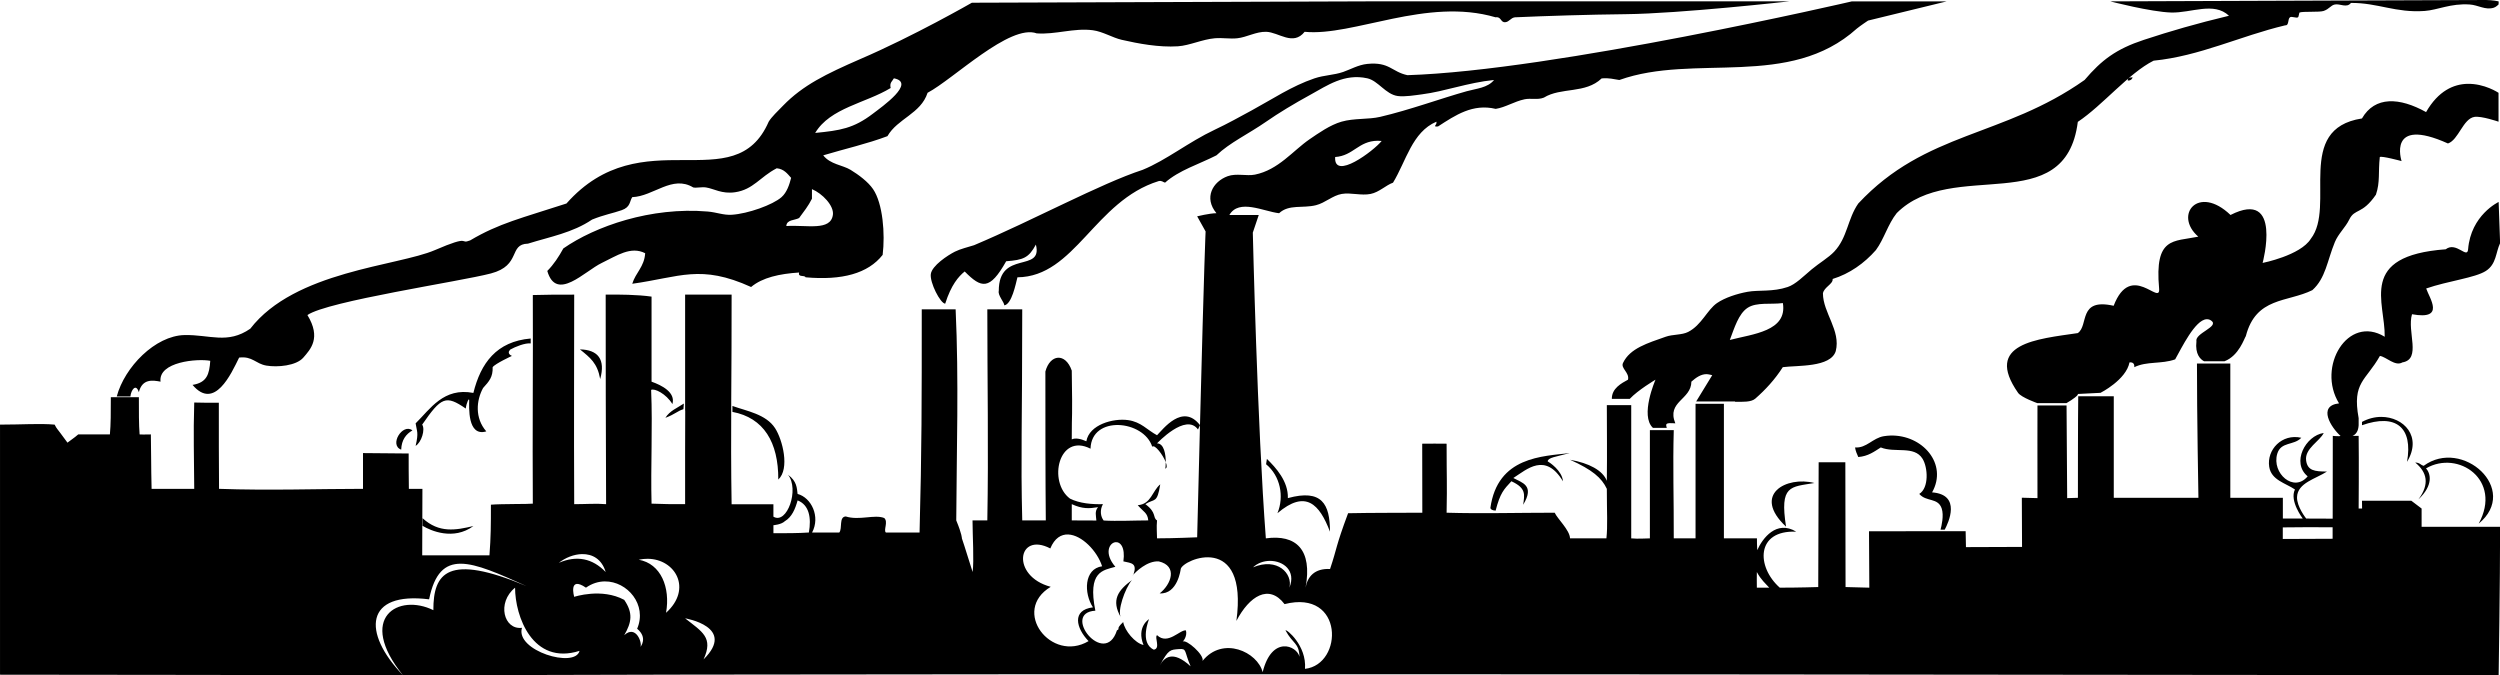
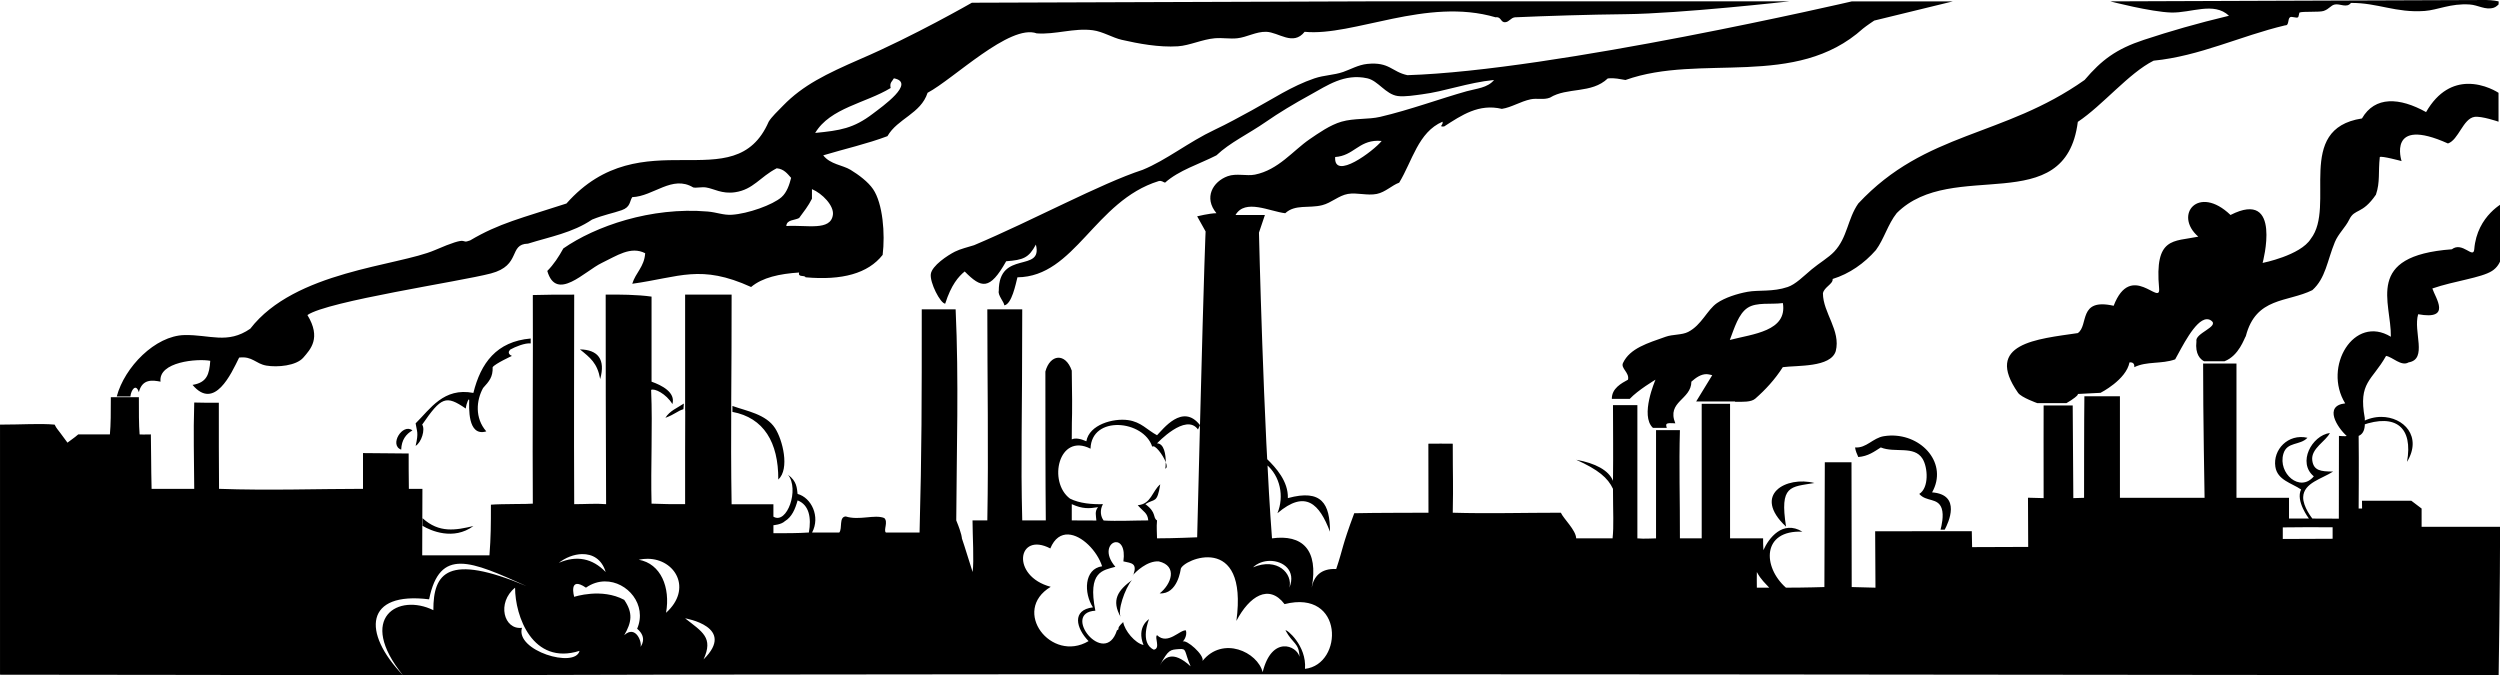
<svg xmlns="http://www.w3.org/2000/svg" xmlns:ns1="http://sodipodi.sourceforge.net/DTD/sodipodi-0.dtd" xmlns:ns2="http://www.inkscape.org/namespaces/inkscape" id="Layer_1" enable-background="new -187.67 -51.099 749.027 203.964" ns1:docname="skyline_johnny_automatic_industry_5.svg" xml:space="preserve" viewBox="-187.67 -51.099 1239.61 334.849" version="1.1" y="0px" x="0px" ns2:version="0.47 r22583">
  <ns1:namedview id="namedview39" bordercolor="#666666" ns2:pageshadow="2" guidetolerance="10" pagecolor="#ffffff" gridtolerance="10" ns2:window-maximized="0" ns2:zoom="0.7262756" objecttolerance="10" borderopacity="1" ns2:current-layer="Layer_1" ns2:cx="737.6638" ns2:guide-bbox="true" ns2:cy="-2.5195292" ns2:window-y="0" ns2:window-x="0" ns2:window-width="1680" showgrid="false" ns2:pageopacity="0" ns2:window-height="1025" showguides="true">
    <ns1:guide id="guide2872" position="1049.061,1.226" orientation="0,1" />
  </ns1:namedview>
-   <path id="path37" ns1:nodetypes="ccccsccsscssssscccsccccsccccscccccccccssssscssccsccccscccscscccccccsscsccsccssccsssccsccccccssccccssssssccsccccccsssssccsscccccccccccsssccscsssscccscccccccccccccccccscccccccccccccccccccccccccccccccccccccccccccccccccccccccccccccccccccccccccccccccccccccccccsccscccccccscccccccccccccccccccccccccccccccccccccccccccccccccccccccccccccccccccssscccccccccccccccccccccccccccsccsccccccccsscccccssccccscccccccccccccccscccccccsccccccccccccccscccccccccccccscccccccccccccccccccccccccccccccccccccccccccccccccccccccccccccccccccccccccccccccccccccccccccccccccccccccccc" d="m1043-51.092-184.32 0.672s20.201 5.253 30.238 5.531c9.866 0.276 21.161-5.485 28.636 1.602-16.117 3.869-29.111 7.633-42.178 11.94-13.836 4.562-21.018 10.049-29.411 19.9-40.402 28.539-78.715 25.349-112.22 61.252-5.364 7.693-5.337 16.874-11.94 23.88-2.799 2.971-7.592 5.788-11.113 8.736-4.171 3.493-8.002 7.459-11.94 8.787-7.452 2.524-14.382 1.375-19.9 2.378-5.187 0.938-11.279 2.919-15.145 5.582-4.903 3.378-7.624 10.896-14.318 14.318-3.11 1.588-7.631 1.137-11.113 2.378-8.912 3.171-17.745 5.699-21.193 13.026-1.24 2.635 3.318 4.784 2.481 8.27-3.197 1.764-8.08 4.271-8.012 9.511h8.89c4.005-4.314 12.611-9.418 12.767-9.511-0.1 0.228-7.789 17.85-1.292 23.88h6.875c-0.615-2.095-0.671-2.568 4.239-2.223-4.454-10.912 7.909-11.636 7.96-20.676 2.352-2.071 4.704-3.687 7.443-3.722 0.913-0.012 2.895 0.517 2.895 0.517l-7.96 13.026h19.28v0.155c3.816 0.035 7.979 0.244 10.028-1.551 5.017-4.395 9.719-9.459 13.646-15.61 7.063-0.953 23.729 0.244 26.258-7.96 2.583-10.222-6.325-18.991-6.358-28.636 0.536-3.12 5.146-4.647 4.807-7.133 8.367-2.571 15.719-7.781 21.451-14.318 4.044-5.46 5.926-12.817 10.338-18.35 27.633-27.628 83.615 3.341 89.784-45.228 12.392-8.254 25.249-24.159 37.578-30.342 22.935-2.273 42.912-12.22 65.232-17.523 2.046 0.151 1.162-3.034 2.378-3.98 0.837-0.648 3.052 0.538 3.98 0 0.387-0.223 0.575-2.305 0.775-2.378 1.786-0.658 9.841-0.052 11.94-0.775 2.85-0.981 3.465-2.778 5.582-3.205 2.499-0.508 5.96 1.898 7.96-0.775 13.386-0.083 22.201 5.027 36.596 3.98 6.438-0.466 12.823-3.83 22.278-3.205 4.268 0.284 7.759 2.906 11.94 1.602 1.049-0.281 2.378-1.602 2.378-1.602s0.117-1.524 0-1.551c-2.43-0.556-5.232-0.715-8.219-0.672zm-553.54 0.672-195.23 0.672s-28.824 16.557-55.411 27.964c-16.865 7.362-28.352 12.924-38.198 23.053-2.66 2.734-5.684 5.578-7.133 7.96-16.961 38.972-62.812-1.716-100.28 40.576-22.236 7.247-33.437 9.794-47.761 18.298-5.584 2.175 0.995-3.162-17.471 4.807-18.466 7.969-69.443 10.32-91.542 38.974-11.284 7.812-20.069 2.889-32.616 3.153-14.543 0.306-29.738 15.906-33.598 30.445h6.771c0.271-3.055 2.711-6.791 4.187-2.119 1.708-6.794 6.892-5.952 10.751-5.221-1.203-9.866 18.322-11.534 24.656-10.338-0.457 6.657-1.644 10.784-8.787 11.94 10.847 12.882 19.133-5.463 23.105-13.543 6.631-0.796 8.131 3.07 13.543 3.98 5.411 0.911 14.757 0.124 18.298-3.98 3.541-4.104 8.957-9.714 2.016-21.089 9.941-6.911 75.718-16.611 90.973-20.624 15.254-4.013 8.579-14.553 18.401-14.783 10.917-3.428 22.086-5.36 31.789-11.94 6.044-2.433 10.212-3.087 14.68-4.652 4.468-1.566 3.825-4.409 5.221-6.461 10.555-0.397 19.839-11.131 30.238-4.807 1.525 0.357 4.17-0.336 6.358 0 3.847 0.586 7.843 3.334 14.37 2.378 9.097-1.33 12.313-7.57 20.676-11.889 3.611 0.367 5.251 2.661 7.133 4.755-0.845 3.345-2.089 7.202-4.755 9.562-4.33 3.832-16.693 8.238-24.656 8.736-4.17 0.263-7.478-1.222-11.94-1.602-28.157-2.402-55.787 7.313-71.589 18.298-2.258 4.104-4.781 7.979-7.96 11.165 4.489 15.498 18.523 0.091 27.033-3.98 7.415-3.546 14.336-8.484 21.503-4.807-0.42 6.74-4.749 9.645-6.41 15.145 23.625-3.296 33.825-9.796 58.926 1.602 5.627-4.721 14.114-6.553 23.829-7.185-0.711 2.57 2.618 1.112 3.205 2.378 18.056 1.611 30.97-1.897 38.198-11.113 1.279-10.434 0.111-25.484-4.755-32.616-2.46-3.603-7.099-7.091-11.165-9.562-3.976-2.413-10.049-2.668-13.543-7.185 10.601-3.191 21.843-5.718 31.841-9.511 5.03-8.767 16.523-11.089 19.9-21.503 12.829-6.78 40.806-34.305 54.119-29.463 9.245 0.693 18.505-2.785 27.809-1.551 5.015 0.665 9.722 3.695 14.37 4.755 8.145 1.861 18.424 3.815 27.809 3.205 5.793-0.377 12.11-3.452 18.298-3.98 3.884-0.329 7.461 0.399 11.165 0 4.701-0.506 9.351-3.347 14.318-3.205 6.234 0.179 13.317 7.198 19.073 0 24.194 2.372 60.515-17.268 94.695-7.185 2.866-0.476 2.399 2.671 4.807 2.429 2.002-0.201 2.642-2.156 4.755-2.429 15.543-0.686 36.246-1.347 54.894-1.551 27.222-0.291 81.152-6.358 81.152-6.358h-210.06zm241.13 0s-147.64 34.346-220.4 36.596c-7.817-1.661-8.869-6.696-19.9-5.582-4.453 0.452-8.359 2.746-11.94 3.98-4.707 1.621-9.39 1.532-14.318 3.205-11.219 3.811-20.742 10.263-31.065 15.869-6.087 3.305-11.943 6.569-18.298 9.562-12.994 6.12-23.995 15.104-35.769 19.9-20.997 6.88-54.175 24.962-83.581 37.371-2.857 0.901-6.859 1.862-9.511 3.205-3.551 1.8-11.389 6.93-11.94 11.113-0.551 4.185 4.705 14.544 7.133 14.68 3.013-9.429 6.596-13.456 9.666-15.972 8.3 8.386 12.372 9.507 20.572-5.066 8.486-0.648 11.204-1.657 14.731-8.27 3.619 14.265-18.396 2.376-18.401 22.95-0.582 2.173 2.728 5.604 2.74 7.185 3.693-0.549 5.646-10.525 6.513-13.904 28.541-0.302 38.255-37.849 70.039-47.709 1.664-0.339 2.075 0.524 3.153 0.775 6.859-6.136 16.88-9.151 25.483-13.543 6.598-6.31 15.907-10.612 24.656-16.696 6.065-4.221 13.697-8.848 22.278-13.543 7.827-4.284 16.474-10.483 27.86-7.96 5.417 1.201 9.077 7.945 15.093 8.787 3.457 0.485 8.822-0.428 11.94-0.827 11.425-1.449 22.639-5.802 35.821-7.133-3.131 3.938-8.829 4.263-13.543 5.582-12.903 3.609-28.236 9.273-42.954 12.716-5.822 1.36-12.912 0.59-19.125 2.378-5.657 1.628-11.398 5.676-15.869 8.736-8.202 5.617-15.439 15.19-27.085 17.523-4.109 0.822-9.209-0.778-13.491 0.775-7.407 2.689-11.98 10.681-5.582 18.35-3.632 0.076-9.562 1.551-9.562 1.551l4.187 7.495s-0.683 13.405-2.791 96.038c-0.429 16.814-0.834 32.146-1.396 55.618 0 0-11.713 0.517-19.9 0.517 0-3.277-0.332-5.111 0-8.89-2.297-1.416 0.005-3.803-5.789-8.063 4.586-2.989 5.803 0.001 7.392-9.821-3.947 3.211-4.496 9.851-11.165 10.338 2.959 3.444 4.844 3.722 5.221 7.547-6.234 0-15.643 0.461-22.123 0.052-1.525-1.948-1.998-5.149-0.362-8.115-5.373 0.143-11.586-0.343-16.334-2.74-11.071-8.258-5.653-32.814 10.183-24.759 0.473-16.732 26.366-14.227 30.6-0.982 1.249-1.318 5.325 4.027 6.72 7.702-0.008-3.715-0.788-9.356-4.342-9.356 0 0 14.3-15.329 20.314-6.875l0.982-2.171c-8.602-11.113-18.432 2.186-21.296 5.014-4.987-2.673-7.84-6.57-14.318-7.495-7.401-1.057-19.324 2.24-20.727 10.493-2.856-1.318-5.584-1.762-7.237-0.93 0-15.914 0.421-7.054 0-34.115-3.109-9.013-10.784-8.167-13.077 0.465 0 24.102 0.005 54.519 0.207 73.812h-11.682c-0.793-31.46 0-47.501 0-104.67h-17.316c-0.005 34.691 0.639 70.27 0 104.67h-7.34c0.023 7.658 0.807 20.091 0.052 25.586-3.775-12.207-5.324-16.696-5.324-16.696s0.151-1.743-2.791-8.89c0.168-34.785 1.329-69.313-0.31-104.67h-16.799c0 46.299 0.021 69.392-1.085 110.67h-16.696c-1.341-1.059 1.297-5.346-0.827-7.185-4.729-1.915-12.406 1.352-19.073-0.775-3.508 0.205-1.561 5.888-3.205 7.96h-13.491c4.203-7.898-0.378-17.32-7.185-19.125-0.373-2.902-0.32-6.313-4.755-9.511 5.752 7.14-0.485 24.871-7.237 20.779v-6.151h-20.727c-0.585-34.649 0.097-69.296 0-103.95h-23.053v49.88 3.722 3.877c0.019-0 0.033 0 0.052 0-0.083 15.117-0.052 24.67-0.052 46.417-7.85 0-9.749 0.012-16.644-0.258-0.487-18.79 0.584-37.692-0.207-56.393 1.608-0.913 7.451 1.883 10.545 7.03 1.7-5.827-5.349-9.361-10.338-11.113v-42.178c-6.983-0.992-16.182-1.076-22.743-0.982 0 45.397 0.043 53.603 0.207 103.9-5.139-0.427-9.972 0-15.817 0-0.192-39.945 0-74.201 0-103.9-10.447 0-12.044 0.008-20.521 0.207 0.155 34.481-0.225 68.948 0 103.43-1.991 0.273-15.382 0.075-20.779 0.517 0 10.2-0.019 15.93-0.724 25.121h-33.34l0.103-32.978h-6.72c-0.101-6.056-0.103-12.49-0.103-17.523-6.707 0-13.179-0.192-22.64-0.207v17.729c-21.739 0-46.749 0.89-71.383 0-0.116-13.819-0.103-26.994-0.103-42.695-6.06 0-8.746 0.005-12.199-0.103-0.498 16.511-0.068 26.228 0 42.799h-21.141c-0.295-11.643-0.18-19.323-0.362-26.982-4.744 0-3.331 0.136-5.582 0-0.39-4.819-0.362-11.586-0.362-18.453h-12.56-1.344c-0 7.452-0.015 13.634-0.465 18.453h-15.714c-2.746 2.337-1.853 1.389-5.324 4.083-6.477-8.911-4.832-6.124-6.358-8.942-7.396-0.663-15.981 0-27.085 0v124c66.65 0.033 133.25 0.173 199.83 0.31-20.541-21.351-18.774-41.65 12.928-37.681 5.264-25.897 20.676-19.018 48.272-6.565-39.008-16.389-46.206-6.597-46.158 11.94-17.255-8.528-38.214 3.597-15.042 32.306 336.73-1.226 1039.1 0 1039.1 0s0.718-46.657 0.724-73.657c-12.648 0.003-38.922 0-38.922 0v-9.046l-5.117-3.877h-24.449c-0.003 2.453 0.052 3.877 0.052 3.877h-1.706s0.182-23.627 0-36.027h-3.05c1.782-0.724 2.877-2.402 3.05-5.272v-3.515c-3.305-17.935 3.552-18.438 10.545-30.858 3.166 0.461 7.577 5.372 11.165 3.205 9.559-1.576 2.167-15.331 4.755-23.88 16.762 3.059 8.575-8.028 7.03-12.767 10.841-3.75 24.265-5.277 29.566-8.684 5.301-3.407 4.851-9.103 7.081-13.801l-0.724-20.417s-13.785 6.455-15.145 23.467c-0.403 5.039-5.855-4.041-11.113 0-43.69 3.218-29.925 26.131-30.238 43.367-18.286-11.18-33.827 14.924-22.64 33.029-10.891 1.215-3.834 12.079 0.724 16.127-0.316 0.341-3.825 0-3.825 0s-0.052 18.148-0.052 41.041l-13.129-0.052s-4.711-5.843-4.549-10.648c0.238-7.096 9.403-9.07 14.835-12.664-6.125-0.007-9.689-0.415-10.338-5.582-0.724-5.842 6.883-9.563 8.736-13.543-9.015 1.308-16.191 14.729-7.96 21.503-6.845 8.25-17.91-1.494-15.093-11.165 1.8-6.155 8.262-4.032 11.94-7.96-9.648-2.195-17.214 5.974-15.92 14.37 1.011 6.625 8.033 8.058 12.767 11.268-2.837 5.703 3.877 14.421 3.877 14.421h-9.873v-10.286h-26.051v-66.576h-16.541c-0.028 24.631 0.724 66.576 0.724 66.576h-41.972v-50.345h-17.626c-0.156 8.648-0.155 50.345-0.155 50.345l-5.324 0.155-0.31-45.952h-14.421c-0.003 1.454-0.054 30.662 0 45.952l-7.753-0.207 0.103 24.397-27.809 0.103-0.155-7.908-47.916 0.052 0.155 27.964-11.785-0.31-0.103-61.872h-13.232l-0.207 61.872s-9.536 0.31-19.073 0.31c-11.667-10.328-11.904-28.656 8.167-27.757-9.797-5.97-16.746 3.287-19.332 9.149-0.153-3.899-0.155-2.646-0.155-5.841-6.995 0.035-10.363 0-16.385 0v-66.731h-14.059v66.731h-10.803c0.059-19.561-0.506-35.988 0-53.653h-8.632-3.205v53.653c-2.673 0-5.471 0.334-9.252 0-0.003-31.507-0-65.158 0-66.059h-12.095c0.008 14.99 0.175 22.659 0 37.526-2.034-5.167-8.793-8.784-18.246-10.441 11.011 4.956 15.677 8.94 18.246 14.421 0 11.877 0.465 18.409-0.207 24.552h-18.04c-0.132-4.112-6.306-9.76-7.598-12.716-17.887 0-36.639 0.513-53.602 0 0.298-15.808 0-16.164 0-34.218-4.875-0.101-7.063 0-12.095 0 0 9.864 0.019 22.342 0.052 34.218-14.096 0.081-24.18 0.01-36.803 0.258-6.357 17.054-5.311 16.837-8.942 27.654-7.683-0.382-11.186 3.81-12.147 9.252 3.498-18.927-4.721-26.517-19.694-24.449-4.26-56.081-6.461-151.6-6.461-151.6l2.946-8.736h-14.576c4.759-8.212 16.976-1.752 24.656-0.879 4.899-4.555 11.683-2.323 18.298-3.98 4.58-1.151 8.232-4.807 12.767-5.582 4.542-0.776 9.634 0.946 14.318 0 4.286-0.865 7.65-4.388 11.113-5.582 6.527-10.71 9.428-25.074 21.503-30.238 0.508 1.732-2.275 2.52 0.775 2.378 8.715-5.639 17.246-11.435 28.636-8.736 4.822-0.743 9.131-3.657 14.318-4.755 3.128-0.657 6.446 0.423 9.562-0.827 8.544-5.272 20.553-1.8 28.636-9.511 3.578-0.389 5.995 0.383 8.787 0.775 37.314-13.353 84.25 4.679 117.75-25.483 1.75-1.436 5.582-3.98 5.582-3.98l38.974-9.511h-46.934l-0 0zm-340.22 228.52c0.003 1.794-0.165 3.153-0.31 3.153 1.009-0.194 0.944-1.483 0.31-3.153zm-134.81-190.37c11.152 2.16-5.943 14.125-10.39 17.523-9.623 7.352-16.305 8.35-28.636 9.562 7.445-12.448 25.052-14.757 37.423-22.278-0.632-2.751 0.894-3.391 1.602-4.807zm780.14 2.74c-6.66 0.187-14.298 3.36-20.417 14.008-13.092-7.286-25.354-8.024-31.789 3.153-33.621 5.191-12.783 43.52-25.379 59.701-5.141 8.242-23.88 11.94-23.88 11.94s10.003-36.971-15.92-23.777c-15.942-15.302-28.353 0.002-15.972 10.751-12.387 2.555-21.755 0.003-19.435 25.69 0.823 9.107-13.948-13.765-22.536 8.58-17.793-4.009-12.243 9.755-17.781 13.543-20.07 2.951-46.793 5.025-29.618 29.618 1.625 2.327 9.562 5.117 9.562 5.117h14.421s4.26-2.405 5.634-4.135v-0.414l11.268-0.569s12.7-6.415 14.37-15.093c1.733-0.149 2.52 0.646 2.378 2.378 6.223-3.057 13.424-1.429 20.262-3.877 3.195-5.656 9.846-19.539 15.558-19.9 0.816-0.052 1.613 0.159 2.378 0.724 4.093 3.02-8.348 6.178-7.392 10.286-0.731 6.42 2.011 8.884 3.773 9.821h10.183c7.185-2.8 9.776-11.408 10.545-12.457 5.013-19.486 20.606-16.669 32.978-22.795 6.59-5.883 7.377-14.606 11.165-23.829 1.704-4.153 5.242-7.253 7.133-11.165 2.766-5.711 6.326-2.289 13.232-12.354 2.144-6.347 1.077-11.005 1.913-18.66 0.918-0.665 10.803 2.016 10.803 2.016s-7.336-22.375 23.002-8.736c5.238-1.768 7.471-12.286 13.129-13.181 3.465-0.546 11.94 2.378 11.94 2.378v-14.318s-6.944-4.686-15.507-4.445zm-540.3 28.222c0.638-0.008 1.311 0.045 2.016 0.103-3.902 4.891-23.853 19.856-23.053 7.96 9.071-0.628 11.474-7.929 21.037-8.063zm-280.47 23.984c5.103 2.129 10.997 8.202 10.39 12.716-1.105 8.196-12.911 4.941-23.105 5.582 0.197-3.252 4.136-2.754 6.358-3.98 2.255-3.05 4.595-6.021 6.358-9.562v-4.755zm481.43 56.496c2.302 14.011-14.938 15.311-26.31 18.298 2.268-5.958 4.324-12.956 8.787-15.92 4.463-2.964 11.697-1.575 17.523-2.378zm-620.88 17.572c-16.985 1.469-24.765 12.196-28.429 26.982-14.749-2.852-21.378 7.941-28.636 15.093 0.612 4.124 1.58 4.41 0 11.165 2.875-1.704 4.88-8.131 3.256-10.545 9.454-13.688 11.718-14.777 21.606-7.96 0.333-2.905 1.712-5.693 1.706-4.032-0.01 2.992-1.025 18.178 8.477 15.352-5.792-6.642-4.948-15.42-1.602-21.503 3.034-3.352 4.9-5.412 4.755-10.338 1.265-1.77 9.562-5.582 9.562-5.582s-2.896-1.061-0.827-3.153c2.454-1.365 7.318-3.353 10.131-3.05v-2.429zm75.931 32.254c-3.138 2.108-7.085 3.644-9.149 7.081 4.893-1.835 5.901-3.365 8.942-4.29l0.207-2.791zm24.087 1.189v2.946c15.518 2.896 22.832 15.063 22.743 33.546 5.783-5.316 2.131-19.742-1.602-25.483-4.521-6.953-14.049-8.456-21.141-11.01zm817.52 5.427c-3.128 0.001-6.424 0.81-9.511 2.481v1.654c16.878-5.975 25.364 1.083 22.33 18.143 7.656-12.572-1.646-22.283-12.819-22.278zm-243.35 9.252c-1.059 0.031-2.123 0.141-3.205 0.31-5.546 0.865-8.661 6.049-14.318 5.582 0.263 1.857 0.971 3.273 1.602 4.755 4.906-0.395 7.916-2.696 11.165-4.755 6.96 2.881 16.517-1.069 20.676 5.582 2.699 4.306 3.289 14.457-1.602 17.471 3.498 4.044 9.247 1.735 11.113 7.185 1.188 3.478-0.099 8.814-0.569 10.545h2.068c1.857-3.464 8.393-17.389-6.254-18.505 7.95-14.102-4.787-28.637-20.676-28.171zm-309.15 11.578-0.414 2.636c7.081 5.814 9.054 16.018 5.634 24.294 14.006-11.915 20.842-4.516 26.051 9.149 0-13.665-3.956-21.271-20.882-16.644 0.259-8.328-5.96-15.118-10.39-19.435zm-232.7 20.572c5.733 2.246 6.883 8.623 5.582 15.92-5.213 0.376-11.774 0.362-17.574 0.362v-3.98s3.877-0.27 5.634-1.964c3.492-2.074 5.142-5.979 6.358-10.338zm135.94 1.861c5.362 2.449 8.606 2.209 13.026 1.499-1.78 2.051-0.959 4.363-0.827 6.616-3.449 0-8.75-0.052-12.199-0.052v-8.063-0zm-321.87 6.99v3.773c3.915 2.363 15.259 7.407 25.175 0.091-8.788 2.074-16.992 3.601-25.175-3.865v-0-0zm934.7 4.433c4.106-0.021 8.235 0.003 12.354 0.052v5.686l-24.707 0.103v-5.737c4.154-0.038 8.248-0.082 12.354-0.103v0 0zm-614.58 3.618c6.704 0.281 14.342 8.157 16.799 15.765-9.064 1.285-9.1 13.396-4.549 20.366-10.652 1.302-8.357 10.353-2.171 16.747-18.525 10.968-38.502-15.067-18.763-26.93-19.98-5.318-16.507-27.548-0.207-19.022 2.113-5.123 5.379-7.074 8.89-6.926zm23.364 3.825c2.37-0.29 4.976 2.342 3.98 9.511 4.063 0.892 6.912 0.885 5.014 6.461 1.02-1.089 6.649-6.816 12.509-6.461 9.58 2.253 6.19 11.403 0.465 15.869 8.992 0.55 10.441-12.095 10.441-12.095 1.064-4.787 33.549-18.466 27.602 25.741 6.425-12.286 16.112-18.535 23.88-8.322 29.561-7.52 29.275 29.931 10.131 32.099 0.923-11.524-9.257-19.89-9.666-19.073 3.655 6.785 6.725 6.115 6.926 13.077-1.28-5.535-13.724-10.747-18.246 7.65-2.525-10.017-19.764-18.087-29.825-5.582 1.099-2.887-8.144-10.96-9.821-9.562 0 0 2.39-2.41 1.602-5.582-2.967-0.468-8.984 7.474-14.318 2.378-1.48 0.89 1.888 6.599-1.602 7.185-7.288-3.34-2.378-15.145-2.378-15.145s-6.357 3.819-2.74 12.819c-4.17-0.868-9.355-7.059-10.079-11.372-4.139 3.883-1.085 2.962-3.101 4.135-6.025 18.753-27.907-8.776-10.7-9.769-3.972-19.631 3.845-20.016 9.924-21.761-5.718-6.622-3.047-11.826 0-12.199zm8.994 15.972c-0.102 0.109-0.414 0.414-0.414 0.414s0.303 0.042 0.414-0.414zm-273.45-10.07c5.105-0.1 9.781 2.408 11.733 8.89-6.553-6.82-14.398-8.38-23.26-4.549 3.337-2.607 7.556-4.264 11.527-4.342zm32.512 2.326c13.746 0.053 22.368 14.892 9.149 26.775 2.235-12.569-2.561-24.373-13.543-26.31 1.514-0.33 2.971-0.471 4.394-0.465zm308.58 1.034c6.673-0.022 13.058 4.83 9.666 13.284 1.722-6.923-5.937-15.182-18.04-10.079 2.247-2.143 5.34-3.195 8.374-3.205zm241.44 5.531c2.104 3.896 4.242 5.643 6.151 7.753h-6.151c0-2.299-0.08-5.74 0-7.753zm-571.22 4.652c11.169-0.099 21.112 11.581 16.024 23.467 5.49 4.578 1.602 9.046 1.602 9.046 1.085-1.874-2.18-11.265-8.012-5.841 3.693-6.382 4.472-10.988 0-17.523-11.213-6.047-24.811-1.499-24.811-1.499s-3.045-10.594 5.841-4.549c3.021-2.131 6.228-3.074 9.356-3.101zm-44.504 3.101c-0.018 14.095 8.672 38.679 31.962 31.335-2.166 8.834-31.949-0.087-28.55-11.434-9.011 1.121-12.587-12.467-3.412-19.9zm84.305 15.197s25.591 4.222 9.149 20.366c5.006-10.867-0.628-13.637-9.149-20.366zm244.95 15.248c3.956-0.3 2.41 0.955 5.707 8.559-9.013-8.341-13.198-4.215-15.251-0.487 4.283-7.886 5.061-7.733 9.545-8.073z" />
-   <path id="path9" d="m869.81-12.737c-0.351 0.978-1.016 1.636-2.388 1.591-0.371-1.695 1.138-1.518 2.388-1.591z" />
+   <path id="path37" ns1:nodetypes="ccccsccsscssssscccsccccsccccscccccccccssssscssccsccccscccscscccccccsscsccsccssccsssccsccccccssccccssssssccsccccccsssssccsscccccccccccsssccscsssscccscccccccccccccccccscccccccccccccccccccccccccccccccccccccccccccccccccccccccccccccccccccccccccccccccccccccccccsccscccccccscccccccccccccccccccccccccccccccccccccccccccccccccccccccccccccccccccssscccccccccccccccccccccccccccsccsccccccccsscccccssccccscccccccccccccccscccccccsccccccccccccccscccccccccccccscccccccccccccccccccccccccccccccccccccccccccccccccccccccccccccccccccccccccccccccccccccccccccccccccccccccccc" d="m1043-51.092-184.32 0.672s20.201 5.253 30.238 5.531c9.866 0.276 21.161-5.485 28.636 1.602-16.117 3.869-29.111 7.633-42.178 11.94-13.836 4.562-21.018 10.049-29.411 19.9-40.402 28.539-78.715 25.349-112.22 61.252-5.364 7.693-5.337 16.874-11.94 23.88-2.799 2.971-7.592 5.788-11.113 8.736-4.171 3.493-8.002 7.459-11.94 8.787-7.452 2.524-14.382 1.375-19.9 2.378-5.187 0.938-11.279 2.919-15.145 5.582-4.903 3.378-7.624 10.896-14.318 14.318-3.11 1.588-7.631 1.137-11.113 2.378-8.912 3.171-17.745 5.699-21.193 13.026-1.24 2.635 3.318 4.784 2.481 8.27-3.197 1.764-8.08 4.271-8.012 9.511h8.89c4.005-4.314 12.611-9.418 12.767-9.511-0.1 0.228-7.789 17.85-1.292 23.88h6.875c-0.615-2.095-0.671-2.568 4.239-2.223-4.454-10.912 7.909-11.636 7.96-20.676 2.352-2.071 4.704-3.687 7.443-3.722 0.913-0.012 2.895 0.517 2.895 0.517l-7.96 13.026h19.28v0.155c3.816 0.035 7.979 0.244 10.028-1.551 5.017-4.395 9.719-9.459 13.646-15.61 7.063-0.953 23.729 0.244 26.258-7.96 2.583-10.222-6.325-18.991-6.358-28.636 0.536-3.12 5.146-4.647 4.807-7.133 8.367-2.571 15.719-7.781 21.451-14.318 4.044-5.46 5.926-12.817 10.338-18.35 27.633-27.628 83.615 3.341 89.784-45.228 12.392-8.254 25.249-24.159 37.578-30.342 22.935-2.273 42.912-12.22 65.232-17.523 2.046 0.151 1.162-3.034 2.378-3.98 0.837-0.648 3.052 0.538 3.98 0 0.387-0.223 0.575-2.305 0.775-2.378 1.786-0.658 9.841-0.052 11.94-0.775 2.85-0.981 3.465-2.778 5.582-3.205 2.499-0.508 5.96 1.898 7.96-0.775 13.386-0.083 22.201 5.027 36.596 3.98 6.438-0.466 12.823-3.83 22.278-3.205 4.268 0.284 7.759 2.906 11.94 1.602 1.049-0.281 2.378-1.602 2.378-1.602s0.117-1.524 0-1.551c-2.43-0.556-5.232-0.715-8.219-0.672zm-553.54 0.672-195.23 0.672s-28.824 16.557-55.411 27.964c-16.865 7.362-28.352 12.924-38.198 23.053-2.66 2.734-5.684 5.578-7.133 7.96-16.961 38.972-62.812-1.716-100.28 40.576-22.236 7.247-33.437 9.794-47.761 18.298-5.584 2.175 0.995-3.162-17.471 4.807-18.466 7.969-69.443 10.32-91.542 38.974-11.284 7.812-20.069 2.889-32.616 3.153-14.543 0.306-29.738 15.906-33.598 30.445h6.771c0.271-3.055 2.711-6.791 4.187-2.119 1.708-6.794 6.892-5.952 10.751-5.221-1.203-9.866 18.322-11.534 24.656-10.338-0.457 6.657-1.644 10.784-8.787 11.94 10.847 12.882 19.133-5.463 23.105-13.543 6.631-0.796 8.131 3.07 13.543 3.98 5.411 0.911 14.757 0.124 18.298-3.98 3.541-4.104 8.957-9.714 2.016-21.089 9.941-6.911 75.718-16.611 90.973-20.624 15.254-4.013 8.579-14.553 18.401-14.783 10.917-3.428 22.086-5.36 31.789-11.94 6.044-2.433 10.212-3.087 14.68-4.652 4.468-1.566 3.825-4.409 5.221-6.461 10.555-0.397 19.839-11.131 30.238-4.807 1.525 0.357 4.17-0.336 6.358 0 3.847 0.586 7.843 3.334 14.37 2.378 9.097-1.33 12.313-7.57 20.676-11.889 3.611 0.367 5.251 2.661 7.133 4.755-0.845 3.345-2.089 7.202-4.755 9.562-4.33 3.832-16.693 8.238-24.656 8.736-4.17 0.263-7.478-1.222-11.94-1.602-28.157-2.402-55.787 7.313-71.589 18.298-2.258 4.104-4.781 7.979-7.96 11.165 4.489 15.498 18.523 0.091 27.033-3.98 7.415-3.546 14.336-8.484 21.503-4.807-0.42 6.74-4.749 9.645-6.41 15.145 23.625-3.296 33.825-9.796 58.926 1.602 5.627-4.721 14.114-6.553 23.829-7.185-0.711 2.57 2.618 1.112 3.205 2.378 18.056 1.611 30.97-1.897 38.198-11.113 1.279-10.434 0.111-25.484-4.755-32.616-2.46-3.603-7.099-7.091-11.165-9.562-3.976-2.413-10.049-2.668-13.543-7.185 10.601-3.191 21.843-5.718 31.841-9.511 5.03-8.767 16.523-11.089 19.9-21.503 12.829-6.78 40.806-34.305 54.119-29.463 9.245 0.693 18.505-2.785 27.809-1.551 5.015 0.665 9.722 3.695 14.37 4.755 8.145 1.861 18.424 3.815 27.809 3.205 5.793-0.377 12.11-3.452 18.298-3.98 3.884-0.329 7.461 0.399 11.165 0 4.701-0.506 9.351-3.347 14.318-3.205 6.234 0.179 13.317 7.198 19.073 0 24.194 2.372 60.515-17.268 94.695-7.185 2.866-0.476 2.399 2.671 4.807 2.429 2.002-0.201 2.642-2.156 4.755-2.429 15.543-0.686 36.246-1.347 54.894-1.551 27.222-0.291 81.152-6.358 81.152-6.358h-210.06zm241.13 0s-147.64 34.346-220.4 36.596c-7.817-1.661-8.869-6.696-19.9-5.582-4.453 0.452-8.359 2.746-11.94 3.98-4.707 1.621-9.39 1.532-14.318 3.205-11.219 3.811-20.742 10.263-31.065 15.869-6.087 3.305-11.943 6.569-18.298 9.562-12.994 6.12-23.995 15.104-35.769 19.9-20.997 6.88-54.175 24.962-83.581 37.371-2.857 0.901-6.859 1.862-9.511 3.205-3.551 1.8-11.389 6.93-11.94 11.113-0.551 4.185 4.705 14.544 7.133 14.68 3.013-9.429 6.596-13.456 9.666-15.972 8.3 8.386 12.372 9.507 20.572-5.066 8.486-0.648 11.204-1.657 14.731-8.27 3.619 14.265-18.396 2.376-18.401 22.95-0.582 2.173 2.728 5.604 2.74 7.185 3.693-0.549 5.646-10.525 6.513-13.904 28.541-0.302 38.255-37.849 70.039-47.709 1.664-0.339 2.075 0.524 3.153 0.775 6.859-6.136 16.88-9.151 25.483-13.543 6.598-6.31 15.907-10.612 24.656-16.696 6.065-4.221 13.697-8.848 22.278-13.543 7.827-4.284 16.474-10.483 27.86-7.96 5.417 1.201 9.077 7.945 15.093 8.787 3.457 0.485 8.822-0.428 11.94-0.827 11.425-1.449 22.639-5.802 35.821-7.133-3.131 3.938-8.829 4.263-13.543 5.582-12.903 3.609-28.236 9.273-42.954 12.716-5.822 1.36-12.912 0.59-19.125 2.378-5.657 1.628-11.398 5.676-15.869 8.736-8.202 5.617-15.439 15.19-27.085 17.523-4.109 0.822-9.209-0.778-13.491 0.775-7.407 2.689-11.98 10.681-5.582 18.35-3.632 0.076-9.562 1.551-9.562 1.551l4.187 7.495s-0.683 13.405-2.791 96.038c-0.429 16.814-0.834 32.146-1.396 55.618 0 0-11.713 0.517-19.9 0.517 0-3.277-0.332-5.111 0-8.89-2.297-1.416 0.005-3.803-5.789-8.063 4.586-2.989 5.803 0.001 7.392-9.821-3.947 3.211-4.496 9.851-11.165 10.338 2.959 3.444 4.844 3.722 5.221 7.547-6.234 0-15.643 0.461-22.123 0.052-1.525-1.948-1.998-5.149-0.362-8.115-5.373 0.143-11.586-0.343-16.334-2.74-11.071-8.258-5.653-32.814 10.183-24.759 0.473-16.732 26.366-14.227 30.6-0.982 1.249-1.318 5.325 4.027 6.72 7.702-0.008-3.715-0.788-9.356-4.342-9.356 0 0 14.3-15.329 20.314-6.875l0.982-2.171c-8.602-11.113-18.432 2.186-21.296 5.014-4.987-2.673-7.84-6.57-14.318-7.495-7.401-1.057-19.324 2.24-20.727 10.493-2.856-1.318-5.584-1.762-7.237-0.93 0-15.914 0.421-7.054 0-34.115-3.109-9.013-10.784-8.167-13.077 0.465 0 24.102 0.005 54.519 0.207 73.812h-11.682c-0.793-31.46 0-47.501 0-104.67h-17.316c-0.005 34.691 0.639 70.27 0 104.67h-7.34c0.023 7.658 0.807 20.091 0.052 25.586-3.775-12.207-5.324-16.696-5.324-16.696s0.151-1.743-2.791-8.89c0.168-34.785 1.329-69.313-0.31-104.67h-16.799c0 46.299 0.021 69.392-1.085 110.67h-16.696c-1.341-1.059 1.297-5.346-0.827-7.185-4.729-1.915-12.406 1.352-19.073-0.775-3.508 0.205-1.561 5.888-3.205 7.96h-13.491c4.203-7.898-0.378-17.32-7.185-19.125-0.373-2.902-0.32-6.313-4.755-9.511 5.752 7.14-0.485 24.871-7.237 20.779v-6.151h-20.727c-0.585-34.649 0.097-69.296 0-103.95h-23.053v49.88 3.722 3.877c0.019-0 0.033 0 0.052 0-0.083 15.117-0.052 24.67-0.052 46.417-7.85 0-9.749 0.012-16.644-0.258-0.487-18.79 0.584-37.692-0.207-56.393 1.608-0.913 7.451 1.883 10.545 7.03 1.7-5.827-5.349-9.361-10.338-11.113v-42.178c-6.983-0.992-16.182-1.076-22.743-0.982 0 45.397 0.043 53.603 0.207 103.9-5.139-0.427-9.972 0-15.817 0-0.192-39.945 0-74.201 0-103.9-10.447 0-12.044 0.008-20.521 0.207 0.155 34.481-0.225 68.948 0 103.43-1.991 0.273-15.382 0.075-20.779 0.517 0 10.2-0.019 15.93-0.724 25.121h-33.34l0.103-32.978h-6.72c-0.101-6.056-0.103-12.49-0.103-17.523-6.707 0-13.179-0.192-22.64-0.207v17.729c-21.739 0-46.749 0.89-71.383 0-0.116-13.819-0.103-26.994-0.103-42.695-6.06 0-8.746 0.005-12.199-0.103-0.498 16.511-0.068 26.228 0 42.799h-21.141c-0.295-11.643-0.18-19.323-0.362-26.982-4.744 0-3.331 0.136-5.582 0-0.39-4.819-0.362-11.586-0.362-18.453h-12.56-1.344c-0 7.452-0.015 13.634-0.465 18.453h-15.714c-2.746 2.337-1.853 1.389-5.324 4.083-6.477-8.911-4.832-6.124-6.358-8.942-7.396-0.663-15.981 0-27.085 0v124c66.65 0.033 133.25 0.173 199.83 0.31-20.541-21.351-18.774-41.65 12.928-37.681 5.264-25.897 20.676-19.018 48.272-6.565-39.008-16.389-46.206-6.597-46.158 11.94-17.255-8.528-38.214 3.597-15.042 32.306 336.73-1.226 1039.1 0 1039.1 0s0.718-46.657 0.724-73.657c-12.648 0.003-38.922 0-38.922 0v-9.046l-5.117-3.877h-24.449c-0.003 2.453 0.052 3.877 0.052 3.877h-1.706s0.182-23.627 0-36.027c1.782-0.724 2.877-2.402 3.05-5.272v-3.515c-3.305-17.935 3.552-18.438 10.545-30.858 3.166 0.461 7.577 5.372 11.165 3.205 9.559-1.576 2.167-15.331 4.755-23.88 16.762 3.059 8.575-8.028 7.03-12.767 10.841-3.75 24.265-5.277 29.566-8.684 5.301-3.407 4.851-9.103 7.081-13.801l-0.724-20.417s-13.785 6.455-15.145 23.467c-0.403 5.039-5.855-4.041-11.113 0-43.69 3.218-29.925 26.131-30.238 43.367-18.286-11.18-33.827 14.924-22.64 33.029-10.891 1.215-3.834 12.079 0.724 16.127-0.316 0.341-3.825 0-3.825 0s-0.052 18.148-0.052 41.041l-13.129-0.052s-4.711-5.843-4.549-10.648c0.238-7.096 9.403-9.07 14.835-12.664-6.125-0.007-9.689-0.415-10.338-5.582-0.724-5.842 6.883-9.563 8.736-13.543-9.015 1.308-16.191 14.729-7.96 21.503-6.845 8.25-17.91-1.494-15.093-11.165 1.8-6.155 8.262-4.032 11.94-7.96-9.648-2.195-17.214 5.974-15.92 14.37 1.011 6.625 8.033 8.058 12.767 11.268-2.837 5.703 3.877 14.421 3.877 14.421h-9.873v-10.286h-26.051v-66.576h-16.541c-0.028 24.631 0.724 66.576 0.724 66.576h-41.972v-50.345h-17.626c-0.156 8.648-0.155 50.345-0.155 50.345l-5.324 0.155-0.31-45.952h-14.421c-0.003 1.454-0.054 30.662 0 45.952l-7.753-0.207 0.103 24.397-27.809 0.103-0.155-7.908-47.916 0.052 0.155 27.964-11.785-0.31-0.103-61.872h-13.232l-0.207 61.872s-9.536 0.31-19.073 0.31c-11.667-10.328-11.904-28.656 8.167-27.757-9.797-5.97-16.746 3.287-19.332 9.149-0.153-3.899-0.155-2.646-0.155-5.841-6.995 0.035-10.363 0-16.385 0v-66.731h-14.059v66.731h-10.803c0.059-19.561-0.506-35.988 0-53.653h-8.632-3.205v53.653c-2.673 0-5.471 0.334-9.252 0-0.003-31.507-0-65.158 0-66.059h-12.095c0.008 14.99 0.175 22.659 0 37.526-2.034-5.167-8.793-8.784-18.246-10.441 11.011 4.956 15.677 8.94 18.246 14.421 0 11.877 0.465 18.409-0.207 24.552h-18.04c-0.132-4.112-6.306-9.76-7.598-12.716-17.887 0-36.639 0.513-53.602 0 0.298-15.808 0-16.164 0-34.218-4.875-0.101-7.063 0-12.095 0 0 9.864 0.019 22.342 0.052 34.218-14.096 0.081-24.18 0.01-36.803 0.258-6.357 17.054-5.311 16.837-8.942 27.654-7.683-0.382-11.186 3.81-12.147 9.252 3.498-18.927-4.721-26.517-19.694-24.449-4.26-56.081-6.461-151.6-6.461-151.6l2.946-8.736h-14.576c4.759-8.212 16.976-1.752 24.656-0.879 4.899-4.555 11.683-2.323 18.298-3.98 4.58-1.151 8.232-4.807 12.767-5.582 4.542-0.776 9.634 0.946 14.318 0 4.286-0.865 7.65-4.388 11.113-5.582 6.527-10.71 9.428-25.074 21.503-30.238 0.508 1.732-2.275 2.52 0.775 2.378 8.715-5.639 17.246-11.435 28.636-8.736 4.822-0.743 9.131-3.657 14.318-4.755 3.128-0.657 6.446 0.423 9.562-0.827 8.544-5.272 20.553-1.8 28.636-9.511 3.578-0.389 5.995 0.383 8.787 0.775 37.314-13.353 84.25 4.679 117.75-25.483 1.75-1.436 5.582-3.98 5.582-3.98l38.974-9.511h-46.934l-0 0zm-340.22 228.52c0.003 1.794-0.165 3.153-0.31 3.153 1.009-0.194 0.944-1.483 0.31-3.153zm-134.81-190.37c11.152 2.16-5.943 14.125-10.39 17.523-9.623 7.352-16.305 8.35-28.636 9.562 7.445-12.448 25.052-14.757 37.423-22.278-0.632-2.751 0.894-3.391 1.602-4.807zm780.14 2.74c-6.66 0.187-14.298 3.36-20.417 14.008-13.092-7.286-25.354-8.024-31.789 3.153-33.621 5.191-12.783 43.52-25.379 59.701-5.141 8.242-23.88 11.94-23.88 11.94s10.003-36.971-15.92-23.777c-15.942-15.302-28.353 0.002-15.972 10.751-12.387 2.555-21.755 0.003-19.435 25.69 0.823 9.107-13.948-13.765-22.536 8.58-17.793-4.009-12.243 9.755-17.781 13.543-20.07 2.951-46.793 5.025-29.618 29.618 1.625 2.327 9.562 5.117 9.562 5.117h14.421s4.26-2.405 5.634-4.135v-0.414l11.268-0.569s12.7-6.415 14.37-15.093c1.733-0.149 2.52 0.646 2.378 2.378 6.223-3.057 13.424-1.429 20.262-3.877 3.195-5.656 9.846-19.539 15.558-19.9 0.816-0.052 1.613 0.159 2.378 0.724 4.093 3.02-8.348 6.178-7.392 10.286-0.731 6.42 2.011 8.884 3.773 9.821h10.183c7.185-2.8 9.776-11.408 10.545-12.457 5.013-19.486 20.606-16.669 32.978-22.795 6.59-5.883 7.377-14.606 11.165-23.829 1.704-4.153 5.242-7.253 7.133-11.165 2.766-5.711 6.326-2.289 13.232-12.354 2.144-6.347 1.077-11.005 1.913-18.66 0.918-0.665 10.803 2.016 10.803 2.016s-7.336-22.375 23.002-8.736c5.238-1.768 7.471-12.286 13.129-13.181 3.465-0.546 11.94 2.378 11.94 2.378v-14.318s-6.944-4.686-15.507-4.445zm-540.3 28.222c0.638-0.008 1.311 0.045 2.016 0.103-3.902 4.891-23.853 19.856-23.053 7.96 9.071-0.628 11.474-7.929 21.037-8.063zm-280.47 23.984c5.103 2.129 10.997 8.202 10.39 12.716-1.105 8.196-12.911 4.941-23.105 5.582 0.197-3.252 4.136-2.754 6.358-3.98 2.255-3.05 4.595-6.021 6.358-9.562v-4.755zm481.43 56.496c2.302 14.011-14.938 15.311-26.31 18.298 2.268-5.958 4.324-12.956 8.787-15.92 4.463-2.964 11.697-1.575 17.523-2.378zm-620.88 17.572c-16.985 1.469-24.765 12.196-28.429 26.982-14.749-2.852-21.378 7.941-28.636 15.093 0.612 4.124 1.58 4.41 0 11.165 2.875-1.704 4.88-8.131 3.256-10.545 9.454-13.688 11.718-14.777 21.606-7.96 0.333-2.905 1.712-5.693 1.706-4.032-0.01 2.992-1.025 18.178 8.477 15.352-5.792-6.642-4.948-15.42-1.602-21.503 3.034-3.352 4.9-5.412 4.755-10.338 1.265-1.77 9.562-5.582 9.562-5.582s-2.896-1.061-0.827-3.153c2.454-1.365 7.318-3.353 10.131-3.05v-2.429zm75.931 32.254c-3.138 2.108-7.085 3.644-9.149 7.081 4.893-1.835 5.901-3.365 8.942-4.29l0.207-2.791zm24.087 1.189v2.946c15.518 2.896 22.832 15.063 22.743 33.546 5.783-5.316 2.131-19.742-1.602-25.483-4.521-6.953-14.049-8.456-21.141-11.01zm817.52 5.427c-3.128 0.001-6.424 0.81-9.511 2.481v1.654c16.878-5.975 25.364 1.083 22.33 18.143 7.656-12.572-1.646-22.283-12.819-22.278zm-243.35 9.252c-1.059 0.031-2.123 0.141-3.205 0.31-5.546 0.865-8.661 6.049-14.318 5.582 0.263 1.857 0.971 3.273 1.602 4.755 4.906-0.395 7.916-2.696 11.165-4.755 6.96 2.881 16.517-1.069 20.676 5.582 2.699 4.306 3.289 14.457-1.602 17.471 3.498 4.044 9.247 1.735 11.113 7.185 1.188 3.478-0.099 8.814-0.569 10.545h2.068c1.857-3.464 8.393-17.389-6.254-18.505 7.95-14.102-4.787-28.637-20.676-28.171zm-309.15 11.578-0.414 2.636c7.081 5.814 9.054 16.018 5.634 24.294 14.006-11.915 20.842-4.516 26.051 9.149 0-13.665-3.956-21.271-20.882-16.644 0.259-8.328-5.96-15.118-10.39-19.435zm-232.7 20.572c5.733 2.246 6.883 8.623 5.582 15.92-5.213 0.376-11.774 0.362-17.574 0.362v-3.98s3.877-0.27 5.634-1.964c3.492-2.074 5.142-5.979 6.358-10.338zm135.94 1.861c5.362 2.449 8.606 2.209 13.026 1.499-1.78 2.051-0.959 4.363-0.827 6.616-3.449 0-8.75-0.052-12.199-0.052v-8.063-0zm-321.87 6.99v3.773c3.915 2.363 15.259 7.407 25.175 0.091-8.788 2.074-16.992 3.601-25.175-3.865v-0-0zm934.7 4.433c4.106-0.021 8.235 0.003 12.354 0.052v5.686l-24.707 0.103v-5.737c4.154-0.038 8.248-0.082 12.354-0.103v0 0zm-614.58 3.618c6.704 0.281 14.342 8.157 16.799 15.765-9.064 1.285-9.1 13.396-4.549 20.366-10.652 1.302-8.357 10.353-2.171 16.747-18.525 10.968-38.502-15.067-18.763-26.93-19.98-5.318-16.507-27.548-0.207-19.022 2.113-5.123 5.379-7.074 8.89-6.926zm23.364 3.825c2.37-0.29 4.976 2.342 3.98 9.511 4.063 0.892 6.912 0.885 5.014 6.461 1.02-1.089 6.649-6.816 12.509-6.461 9.58 2.253 6.19 11.403 0.465 15.869 8.992 0.55 10.441-12.095 10.441-12.095 1.064-4.787 33.549-18.466 27.602 25.741 6.425-12.286 16.112-18.535 23.88-8.322 29.561-7.52 29.275 29.931 10.131 32.099 0.923-11.524-9.257-19.89-9.666-19.073 3.655 6.785 6.725 6.115 6.926 13.077-1.28-5.535-13.724-10.747-18.246 7.65-2.525-10.017-19.764-18.087-29.825-5.582 1.099-2.887-8.144-10.96-9.821-9.562 0 0 2.39-2.41 1.602-5.582-2.967-0.468-8.984 7.474-14.318 2.378-1.48 0.89 1.888 6.599-1.602 7.185-7.288-3.34-2.378-15.145-2.378-15.145s-6.357 3.819-2.74 12.819c-4.17-0.868-9.355-7.059-10.079-11.372-4.139 3.883-1.085 2.962-3.101 4.135-6.025 18.753-27.907-8.776-10.7-9.769-3.972-19.631 3.845-20.016 9.924-21.761-5.718-6.622-3.047-11.826 0-12.199zm8.994 15.972c-0.102 0.109-0.414 0.414-0.414 0.414s0.303 0.042 0.414-0.414zm-273.45-10.07c5.105-0.1 9.781 2.408 11.733 8.89-6.553-6.82-14.398-8.38-23.26-4.549 3.337-2.607 7.556-4.264 11.527-4.342zm32.512 2.326c13.746 0.053 22.368 14.892 9.149 26.775 2.235-12.569-2.561-24.373-13.543-26.31 1.514-0.33 2.971-0.471 4.394-0.465zm308.58 1.034c6.673-0.022 13.058 4.83 9.666 13.284 1.722-6.923-5.937-15.182-18.04-10.079 2.247-2.143 5.34-3.195 8.374-3.205zm241.44 5.531c2.104 3.896 4.242 5.643 6.151 7.753h-6.151c0-2.299-0.08-5.74 0-7.753zm-571.22 4.652c11.169-0.099 21.112 11.581 16.024 23.467 5.49 4.578 1.602 9.046 1.602 9.046 1.085-1.874-2.18-11.265-8.012-5.841 3.693-6.382 4.472-10.988 0-17.523-11.213-6.047-24.811-1.499-24.811-1.499s-3.045-10.594 5.841-4.549c3.021-2.131 6.228-3.074 9.356-3.101zm-44.504 3.101c-0.018 14.095 8.672 38.679 31.962 31.335-2.166 8.834-31.949-0.087-28.55-11.434-9.011 1.121-12.587-12.467-3.412-19.9zm84.305 15.197s25.591 4.222 9.149 20.366c5.006-10.867-0.628-13.637-9.149-20.366zm244.95 15.248c3.956-0.3 2.41 0.955 5.707 8.559-9.013-8.341-13.198-4.215-15.251-0.487 4.283-7.886 5.061-7.733 9.545-8.073z" />
  <path id="path17" ns1:nodetypes="ccc" d="m99.879 122.14c8.909 0.177 12.79 4.889 10.05 14.722-1.412-7.952-4.9-10.556-10.05-14.722z" />
  <path id="path19" d="m16.836 162.31c-3.191 1.853-5.402 4.681-5.571 9.55-6.118-2.216 0.632-13.325 5.571-9.55z" />
-   <path id="path23" ns1:nodetypes="cccccc" d="m1009.9 178.23c2.43 0.116 2.54 1.186 4.198 1.646 19.119-14.091 47.92 11.698 27.269 28.66 11.885-21.684-10.232-36.66-26.103-27.398 2.111 2.333 3.96 8.088-3.776 15.39 5.687-7.657 4.262-13.448-1.588-18.297z" />
  <path id="path25" ns1:nodetypes="ccc" d="m712 188.4c-11.935 2.018-17.317 0.993-14.06 21.656-17.081-16.019 0.213-25.237 14.06-21.656z" />
  <path id="path29" ns1:nodetypes="ccc" d="m373.59 236.53c-3.456 4.094-7.441 15.555-5.409 18.597-5.103-8.739-1.379-13.575 5.409-18.597z" />
  <path id="path31" d="m-56.37 262.57c0.372 2.479-2.001 2.843-3.182 1.59 0.194-1.396 1.371-1.811 3.182-1.59z" />
  <path id="path33" d="m-51.594 263.36h2.387c-0.068 1.13-0.131 2.256 0.796 2.392-0.116 1.735-2.001 1.705-3.98 1.586-0.655-2.243 1.121-2.059 0.797-3.978z" />
-   <path id="path35" ns1:nodetypes="ccccccccc" d="m561.74 187.53c-3.723 4.038-5.538 5.721-7.815 14.562-1.792-0.133-2.266-0.582-2.607-1.24 3.529-25.699 26.089-25.639 39.44-27.322-7.247 1.932-10.787 2.246-11.031 4.122 0.829 0.447 7.164 4.571 7.595 9.899-8.797-14.577-17.937-5.893-24.616-1.637 4.247 2.332 10.772 3.569 4.878 13.27 0.695-5.033 1.611-8.238-5.843-11.654z" />
-   <path id="path3130" ns2:path-effect="#path-effect3132;#path-effect3134" ns2:original-d="m 409.78751,65.960756 c 0.2684,0 0.53681,0 0,0 z" style="fill-rule:evenodd;fill:#000000" d="m409.79 65.961z" />
</svg>